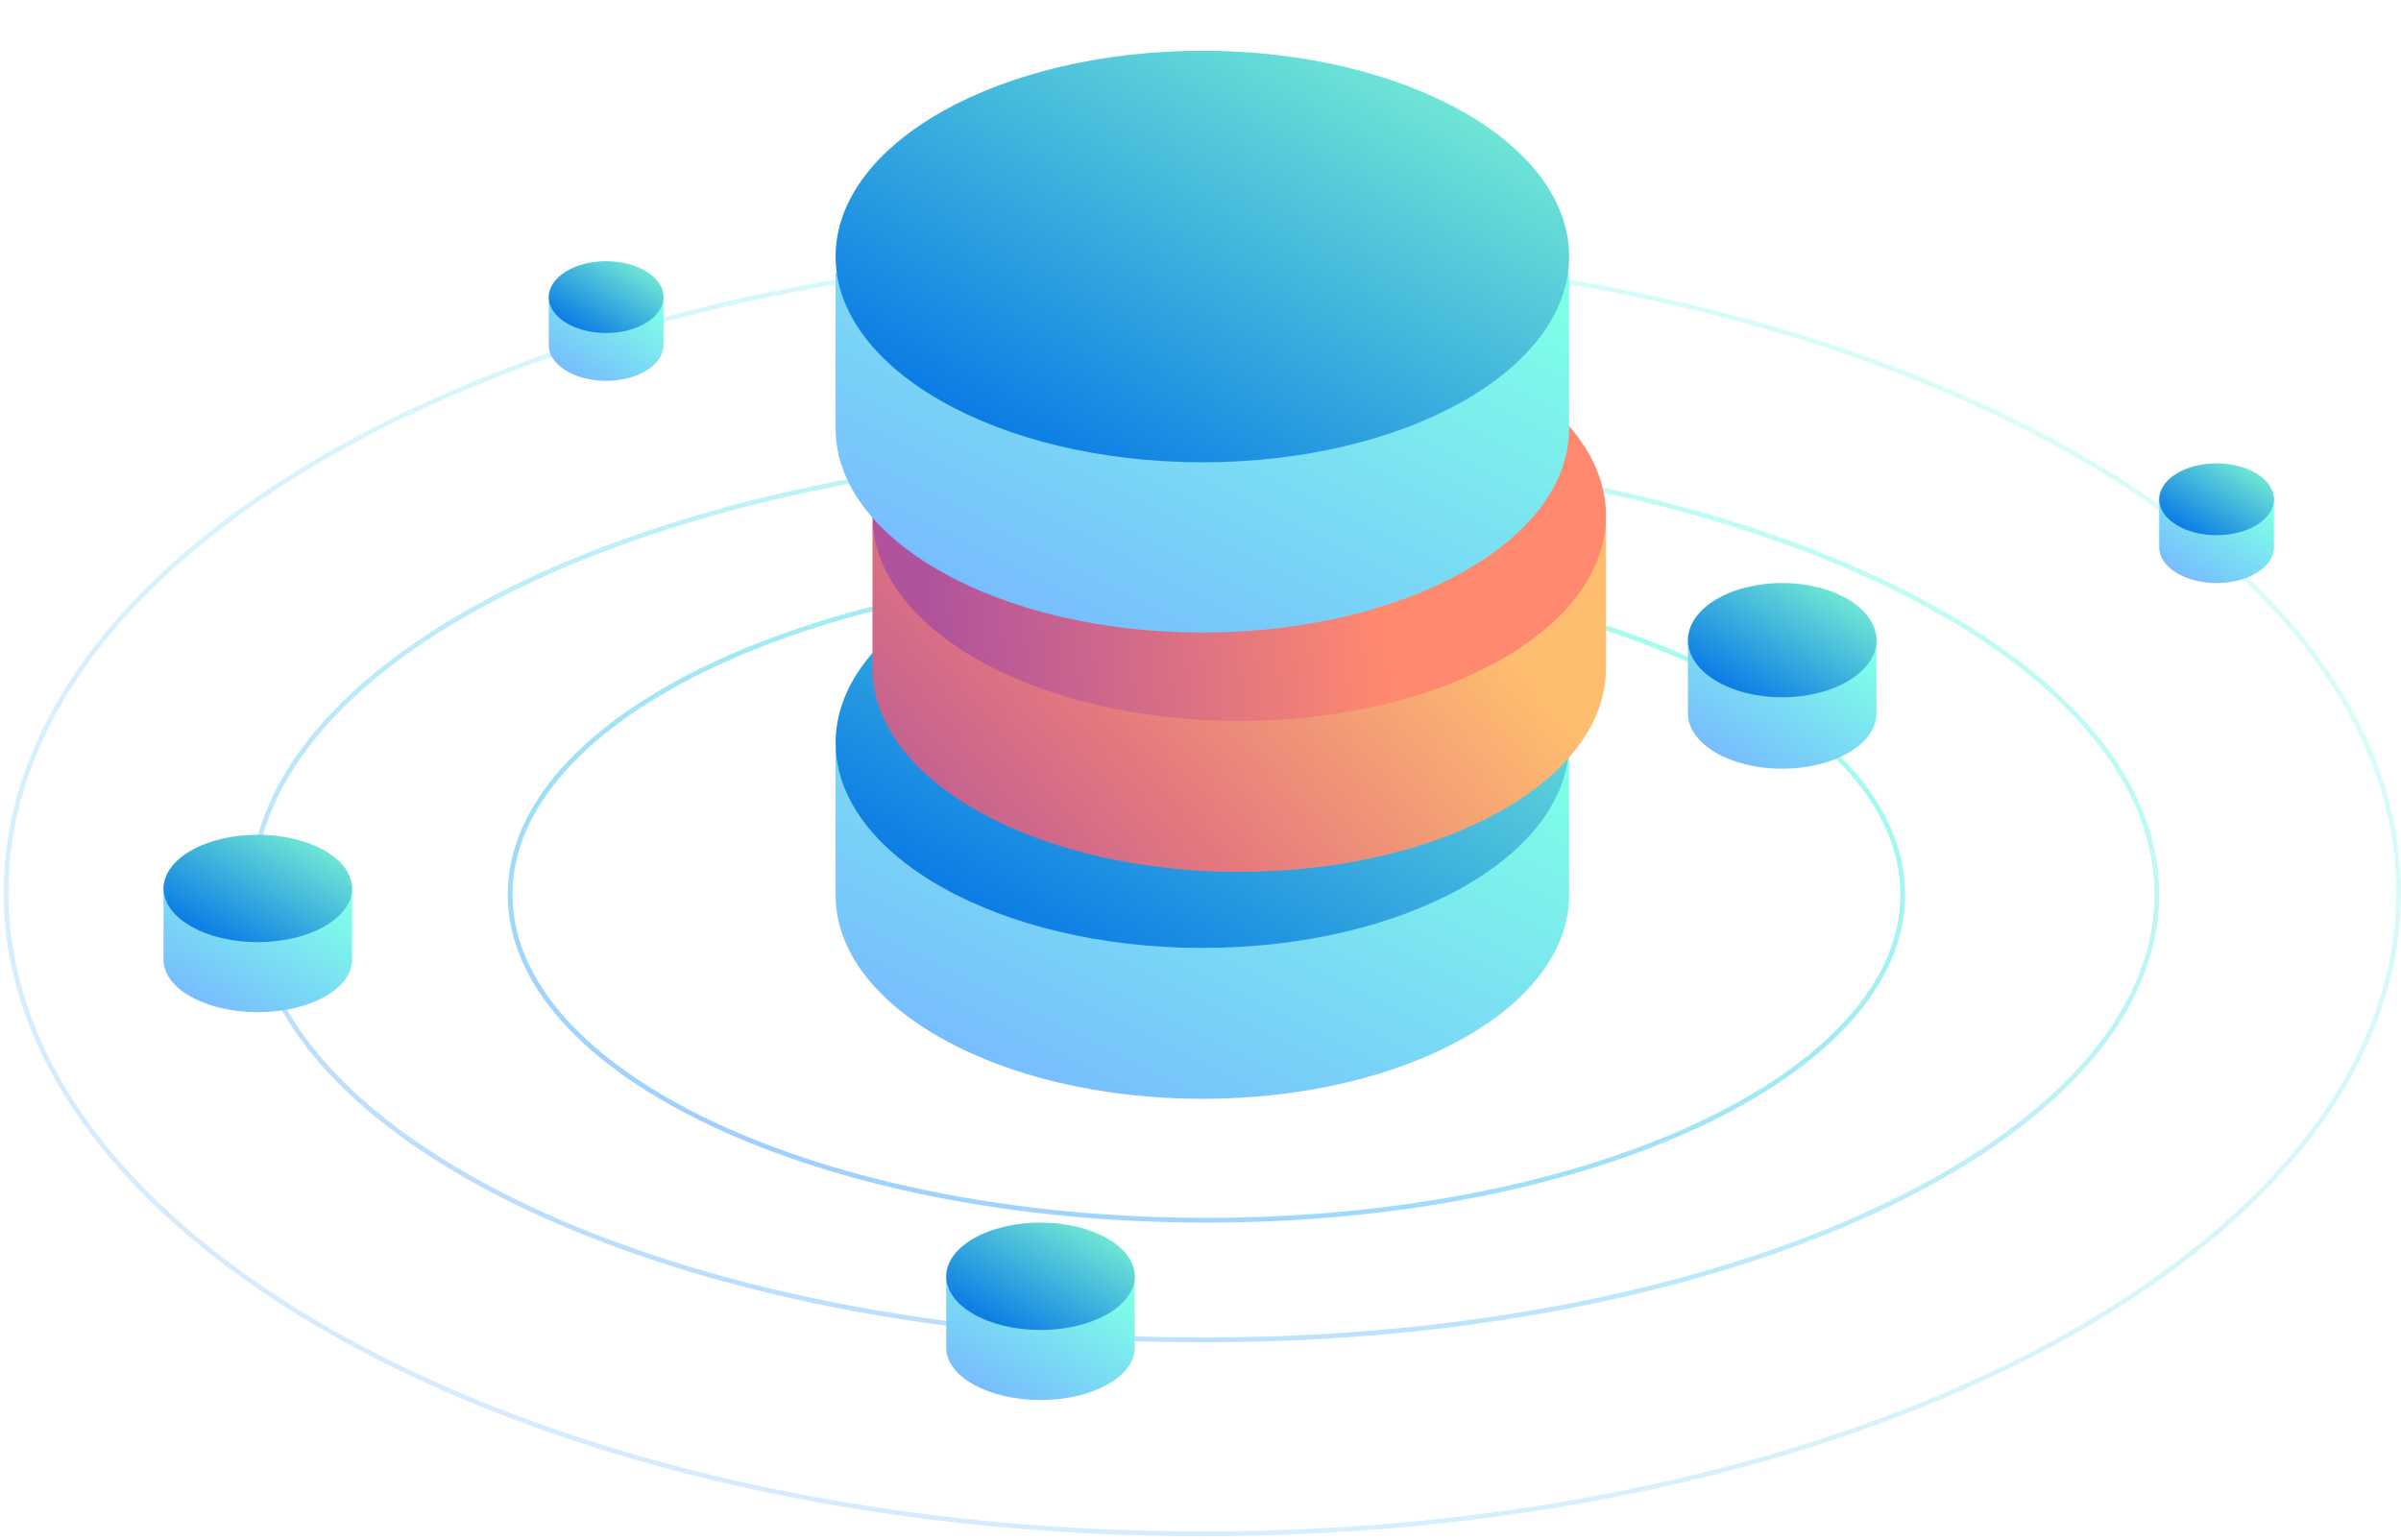
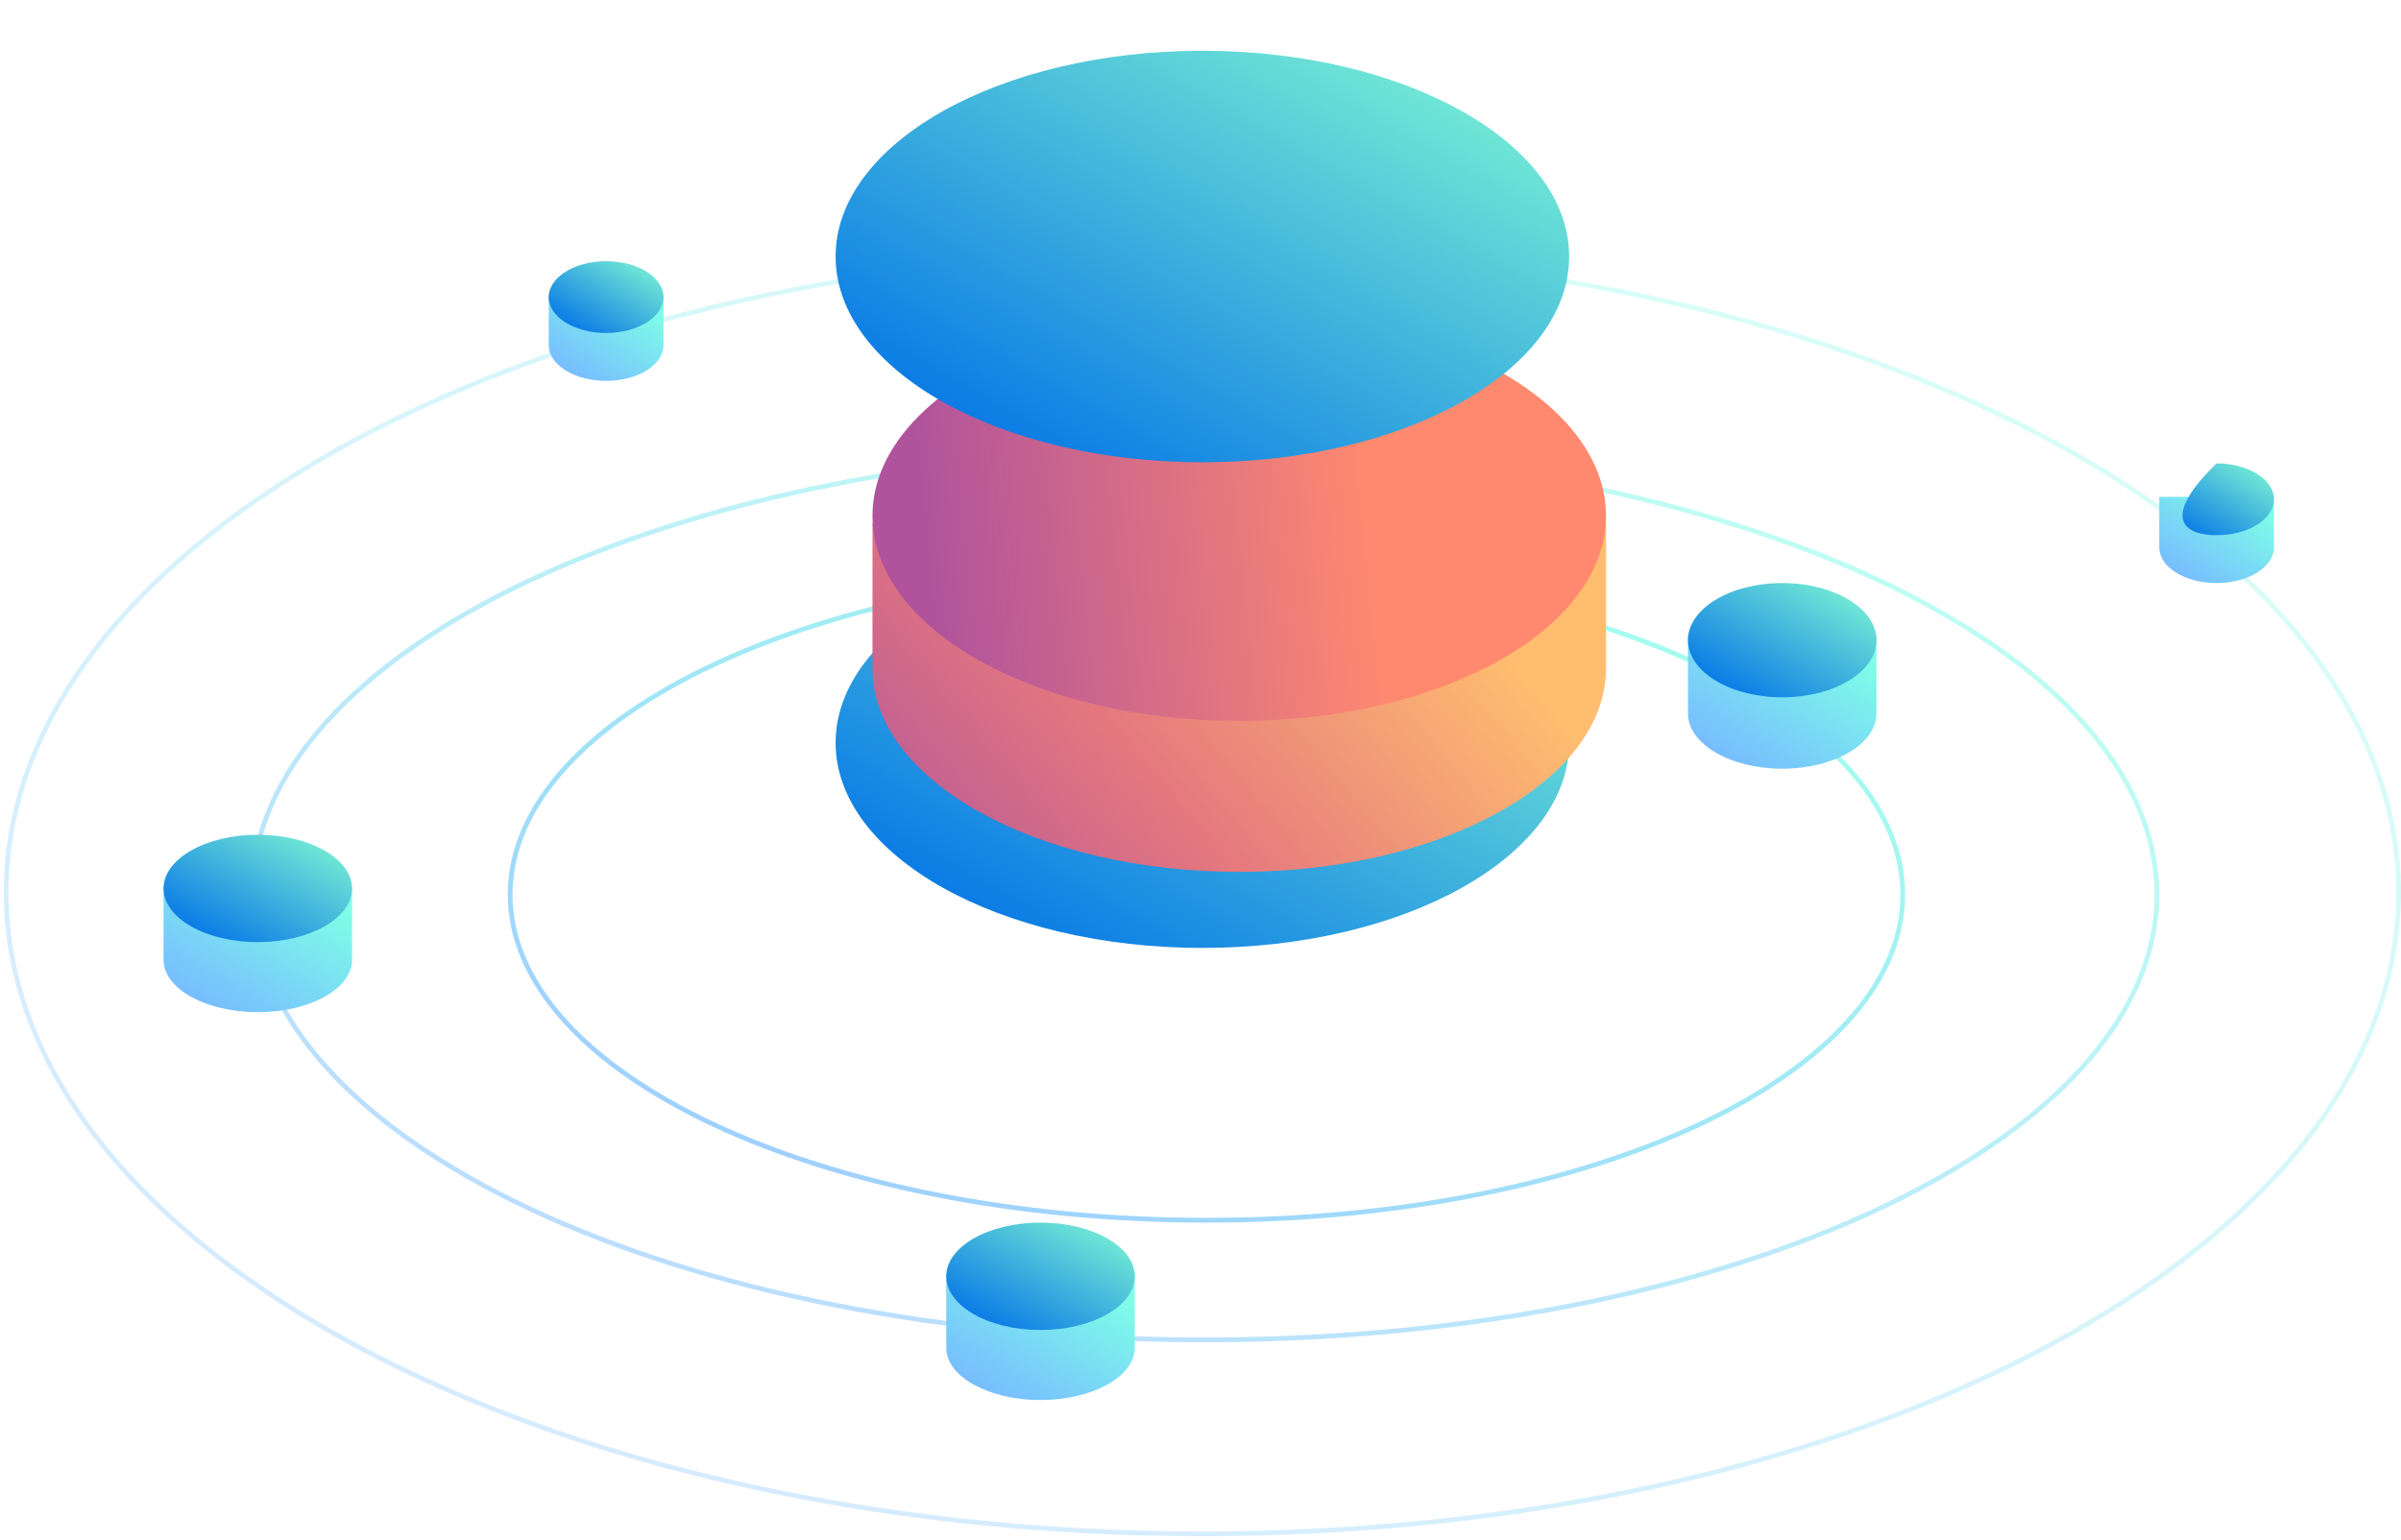
<svg xmlns="http://www.w3.org/2000/svg" width="505" height="324" viewBox="0 0 505 324" fill="none">
  <path opacity="0.5" d="M453.647 188.214C453.647 213.916 431.417 237.338 395.115 254.364C358.853 271.372 308.723 281.905 253.323 281.905C197.923 281.905 147.793 271.372 111.531 254.364C75.229 237.338 52.999 213.916 52.999 188.214C52.999 162.512 75.229 139.089 111.531 122.063C147.793 105.055 197.923 94.522 253.323 94.522C308.723 94.522 358.853 105.055 395.115 122.063C431.417 139.089 453.647 162.512 453.647 188.214Z" stroke="url(#paint0_linear)" />
  <path opacity="0.7" d="M400.209 188.214C400.209 206.964 384.008 224.093 357.455 236.563C330.941 249.015 294.278 256.73 253.754 256.73C213.23 256.73 176.567 249.015 150.054 236.563C123.501 224.093 107.299 206.964 107.299 188.214C107.299 169.464 123.501 152.335 150.054 139.865C176.567 127.413 213.23 119.698 253.754 119.698C294.278 119.698 330.941 127.413 357.455 139.865C384.008 152.335 400.209 169.464 400.209 188.214Z" stroke="url(#paint1_linear)" />
  <path opacity="0.3" d="M504.5 187.78C504.5 224.904 476.48 258.628 430.923 283.101C385.386 307.562 322.444 322.707 252.892 322.707C183.34 322.707 120.398 307.562 74.862 283.101C29.305 258.628 1.284 224.904 1.284 187.78C1.284 150.655 29.305 116.931 74.862 92.459C120.398 67.997 183.34 52.852 252.892 52.852C322.444 52.852 385.386 67.997 430.923 92.459C476.48 116.931 504.5 150.655 504.5 187.78Z" stroke="url(#paint2_linear)" />
  <path fill-rule="evenodd" clip-rule="evenodd" d="M74.047 186.433H34.399V201.837H34.4C34.399 201.873 34.399 201.91 34.399 201.946C34.399 208.027 43.275 212.956 54.223 212.956C65.171 212.956 74.047 208.027 74.047 201.946C74.047 201.91 74.046 201.873 74.046 201.837H74.047V186.433Z" fill="url(#paint3_linear)" />
  <path d="M54.223 198.221C65.171 198.221 74.046 193.163 74.046 186.924C74.046 180.685 65.171 175.627 54.223 175.627C43.274 175.627 34.399 180.685 34.399 186.924C34.399 193.163 43.274 198.221 54.223 198.221Z" fill="url(#paint4_linear)" />
  <path fill-rule="evenodd" clip-rule="evenodd" d="M238.671 268.034H199.023V283.438H199.024C199.023 283.475 199.023 283.511 199.023 283.548C199.023 289.628 207.898 294.558 218.847 294.558C229.795 294.558 238.671 289.628 238.671 283.548C238.671 283.511 238.67 283.475 238.67 283.438H238.671V268.034Z" fill="url(#paint5_linear)" />
  <path d="M218.848 279.824C229.796 279.824 238.672 274.766 238.672 268.527C238.672 262.287 229.796 257.229 218.848 257.229C207.899 257.229 199.024 262.287 199.024 268.527C199.024 274.766 207.899 279.824 218.848 279.824Z" fill="url(#paint6_linear)" />
  <path fill-rule="evenodd" clip-rule="evenodd" d="M394.677 133.689H355.029V149.979H355.029C355.029 150.017 355.028 150.056 355.028 150.094C355.028 156.524 363.904 161.737 374.852 161.737C385.8 161.737 394.676 156.524 394.676 150.094C394.676 150.056 394.676 150.017 394.675 149.979H394.677V133.689Z" fill="url(#paint7_linear)" />
  <path d="M374.853 146.711C385.802 146.711 394.677 141.33 394.677 134.691C394.677 128.053 385.802 122.671 374.853 122.671C363.905 122.671 355.029 128.053 355.029 134.691C355.029 141.33 363.905 146.711 374.853 146.711Z" fill="url(#paint8_linear)" />
  <path fill-rule="evenodd" clip-rule="evenodd" d="M139.551 62.006H115.418V72.533H115.418C115.418 72.558 115.418 72.583 115.418 72.608C115.418 76.764 120.82 80.132 127.484 80.132C134.149 80.132 139.551 76.764 139.551 72.608C139.551 72.583 139.551 72.558 139.55 72.533H139.551V62.006Z" fill="url(#paint9_linear)" />
  <path d="M127.485 70.062C134.149 70.062 139.551 66.681 139.551 62.51C139.551 58.339 134.149 54.957 127.485 54.957C120.821 54.957 115.418 58.339 115.418 62.51C115.418 66.681 120.821 70.062 127.485 70.062Z" fill="url(#paint10_linear)" />
  <path fill-rule="evenodd" clip-rule="evenodd" d="M478.281 104.545H454.148V115.072H454.148C454.148 115.097 454.147 115.122 454.147 115.147C454.147 119.303 459.55 122.671 466.214 122.671C472.878 122.671 478.281 119.303 478.281 115.147C478.281 115.122 478.281 115.097 478.28 115.072H478.281V104.545Z" fill="url(#paint11_linear)" />
-   <path d="M466.215 112.6C472.879 112.6 478.281 109.219 478.281 105.048C478.281 100.877 472.879 97.495 466.215 97.495C459.551 97.495 454.148 100.877 454.148 105.048C454.148 109.219 459.551 112.6 466.215 112.6Z" fill="url(#paint12_linear)" />
-   <path fill-rule="evenodd" clip-rule="evenodd" d="M330.033 188.355C330.033 212.01 295.496 231.186 252.893 231.186C210.289 231.186 175.752 212.01 175.752 188.355C175.752 188.213 175.753 188.071 175.756 187.93H175.751V157.768H198.895C212.809 150.194 231.869 145.524 252.893 145.524C273.917 145.524 292.976 150.194 306.891 157.768H330.033V187.93H330.03C330.032 188.071 330.033 188.213 330.033 188.355Z" fill="url(#paint13_linear)" />
+   <path d="M466.215 112.6C472.879 112.6 478.281 109.219 478.281 105.048C478.281 100.877 472.879 97.495 466.215 97.495C454.148 109.219 459.551 112.6 466.215 112.6Z" fill="url(#paint12_linear)" />
  <path d="M252.895 199.437C295.498 199.437 330.035 180.115 330.035 156.279C330.035 132.444 295.498 113.121 252.895 113.121C210.291 113.121 175.754 132.444 175.754 156.279C175.754 180.115 210.291 199.437 252.895 199.437Z" fill="url(#paint14_linear)" />
  <path fill-rule="evenodd" clip-rule="evenodd" d="M337.79 140.609C337.79 164.264 303.253 183.44 260.65 183.44C218.046 183.44 183.509 164.264 183.509 140.609C183.509 140.467 183.51 140.325 183.513 140.184H183.509V110.021H206.652C220.566 102.448 239.626 97.778 260.65 97.778C281.674 97.778 300.733 102.448 314.648 110.021H337.79V140.184H337.787C337.789 140.325 337.79 140.467 337.79 140.609Z" fill="url(#paint15_linear)" />
  <path d="M260.65 151.691C303.253 151.691 337.79 132.369 337.79 108.533C337.79 84.698 303.253 65.375 260.65 65.375C218.046 65.375 183.509 84.698 183.509 108.533C183.509 132.369 218.046 151.691 260.65 151.691Z" fill="url(#paint16_linear)" />
-   <path fill-rule="evenodd" clip-rule="evenodd" d="M330.033 90.126C330.033 113.853 295.496 133.088 252.893 133.088C210.289 133.088 175.752 113.853 175.752 90.126C175.752 89.984 175.753 89.842 175.756 89.7H175.751V57.455H202.798C216.277 51.039 233.772 47.165 252.893 47.165C272.013 47.165 289.509 51.039 302.987 57.455H330.033V89.7H330.03C330.032 89.842 330.033 89.984 330.033 90.126Z" fill="url(#paint17_linear)" />
  <path d="M252.895 97.262C295.498 97.262 330.035 77.88 330.035 53.972C330.035 30.064 295.498 10.683 252.895 10.683C210.291 10.683 175.754 30.064 175.754 53.972C175.754 77.88 210.291 97.262 252.895 97.262Z" fill="url(#paint18_linear)" />
  <defs>
    <linearGradient id="paint0_linear" x1="413.688" y1="116.104" x2="314.077" y2="352.143" gradientUnits="userSpaceOnUse">
      <stop stop-color="#7EFFE7" />
      <stop offset="1" stop-color="#77BBFF" />
    </linearGradient>
    <linearGradient id="paint1_linear" x1="371.103" y1="135.378" x2="298.049" y2="308.259" gradientUnits="userSpaceOnUse">
      <stop stop-color="#7EFFE7" />
      <stop offset="1" stop-color="#77BBFF" />
    </linearGradient>
    <linearGradient id="paint2_linear" x1="454.209" y1="84.101" x2="297.559" y2="408.201" gradientUnits="userSpaceOnUse">
      <stop stop-color="#7EFFE7" />
      <stop offset="1" stop-color="#77BBFF" />
    </linearGradient>
    <linearGradient id="paint3_linear" x1="70.053" y1="189.542" x2="52.754" y2="218.281" gradientUnits="userSpaceOnUse">
      <stop stop-color="#7EFFE7" />
      <stop offset="1" stop-color="#77BBFF" />
    </linearGradient>
    <linearGradient id="paint4_linear" x1="70.053" y1="178.275" x2="54.673" y2="205.264" gradientUnits="userSpaceOnUse">
      <stop stop-color="#74EBD5" />
      <stop offset="1" stop-color="#0575E6" />
    </linearGradient>
    <linearGradient id="paint5_linear" x1="234.677" y1="271.143" x2="217.378" y2="299.883" gradientUnits="userSpaceOnUse">
      <stop stop-color="#7EFFE7" />
      <stop offset="1" stop-color="#77BBFF" />
    </linearGradient>
    <linearGradient id="paint6_linear" x1="234.678" y1="259.878" x2="219.298" y2="286.866" gradientUnits="userSpaceOnUse">
      <stop stop-color="#74EBD5" />
      <stop offset="1" stop-color="#0575E6" />
    </linearGradient>
    <linearGradient id="paint7_linear" x1="390.683" y1="136.977" x2="371.929" y2="166.441" gradientUnits="userSpaceOnUse">
      <stop stop-color="#7EFFE7" />
      <stop offset="1" stop-color="#77BBFF" />
    </linearGradient>
    <linearGradient id="paint8_linear" x1="390.683" y1="125.489" x2="373.817" y2="153.304" gradientUnits="userSpaceOnUse">
      <stop stop-color="#74EBD5" />
      <stop offset="1" stop-color="#0575E6" />
    </linearGradient>
    <linearGradient id="paint9_linear" x1="137.12" y1="64.131" x2="124.707" y2="82.499" gradientUnits="userSpaceOnUse">
      <stop stop-color="#7EFFE7" />
      <stop offset="1" stop-color="#77BBFF" />
    </linearGradient>
    <linearGradient id="paint10_linear" x1="137.12" y1="56.728" x2="126.371" y2="73.902" gradientUnits="userSpaceOnUse">
      <stop stop-color="#74EBD5" />
      <stop offset="1" stop-color="#0575E6" />
    </linearGradient>
    <linearGradient id="paint11_linear" x1="475.85" y1="106.67" x2="463.437" y2="125.038" gradientUnits="userSpaceOnUse">
      <stop stop-color="#7EFFE7" />
      <stop offset="1" stop-color="#77BBFF" />
    </linearGradient>
    <linearGradient id="paint12_linear" x1="475.85" y1="99.266" x2="465.101" y2="116.44" gradientUnits="userSpaceOnUse">
      <stop stop-color="#74EBD5" />
      <stop offset="1" stop-color="#0575E6" />
    </linearGradient>
    <linearGradient id="paint13_linear" x1="314.492" y1="155.565" x2="263.939" y2="256.757" gradientUnits="userSpaceOnUse">
      <stop stop-color="#7EFFE7" />
      <stop offset="1" stop-color="#77BBFF" />
    </linearGradient>
    <linearGradient id="paint14_linear" x1="314.494" y1="123.239" x2="256.294" y2="227.266" gradientUnits="userSpaceOnUse">
      <stop stop-color="#74EBD5" />
      <stop offset="1" stop-color="#0575E6" />
    </linearGradient>
    <linearGradient id="paint15_linear" x1="318.5" y1="91.5" x2="157" y2="227.5" gradientUnits="userSpaceOnUse">
      <stop offset="0.147" stop-color="#FFBD6F" />
      <stop offset="0.495" stop-color="#E5787E" />
      <stop offset="0.787" stop-color="#B0539C" />
      <stop offset="1" stop-color="#5321E2" />
    </linearGradient>
    <linearGradient id="paint16_linear" x1="281.494" y1="40.981" x2="187.944" y2="50.611" gradientUnits="userSpaceOnUse">
      <stop stop-color="#FF896F" />
      <stop offset="1" stop-color="#B0539C" />
    </linearGradient>
    <linearGradient id="paint17_linear" x1="314.492" y1="57.237" x2="263.692" y2="158.613" gradientUnits="userSpaceOnUse">
      <stop stop-color="#7EFFE7" />
      <stop offset="1" stop-color="#77BBFF" />
    </linearGradient>
    <linearGradient id="paint18_linear" x1="314.494" y1="20.831" x2="256.024" y2="125.023" gradientUnits="userSpaceOnUse">
      <stop stop-color="#74EBD5" />
      <stop offset="1" stop-color="#0575E6" />
    </linearGradient>
  </defs>
</svg>